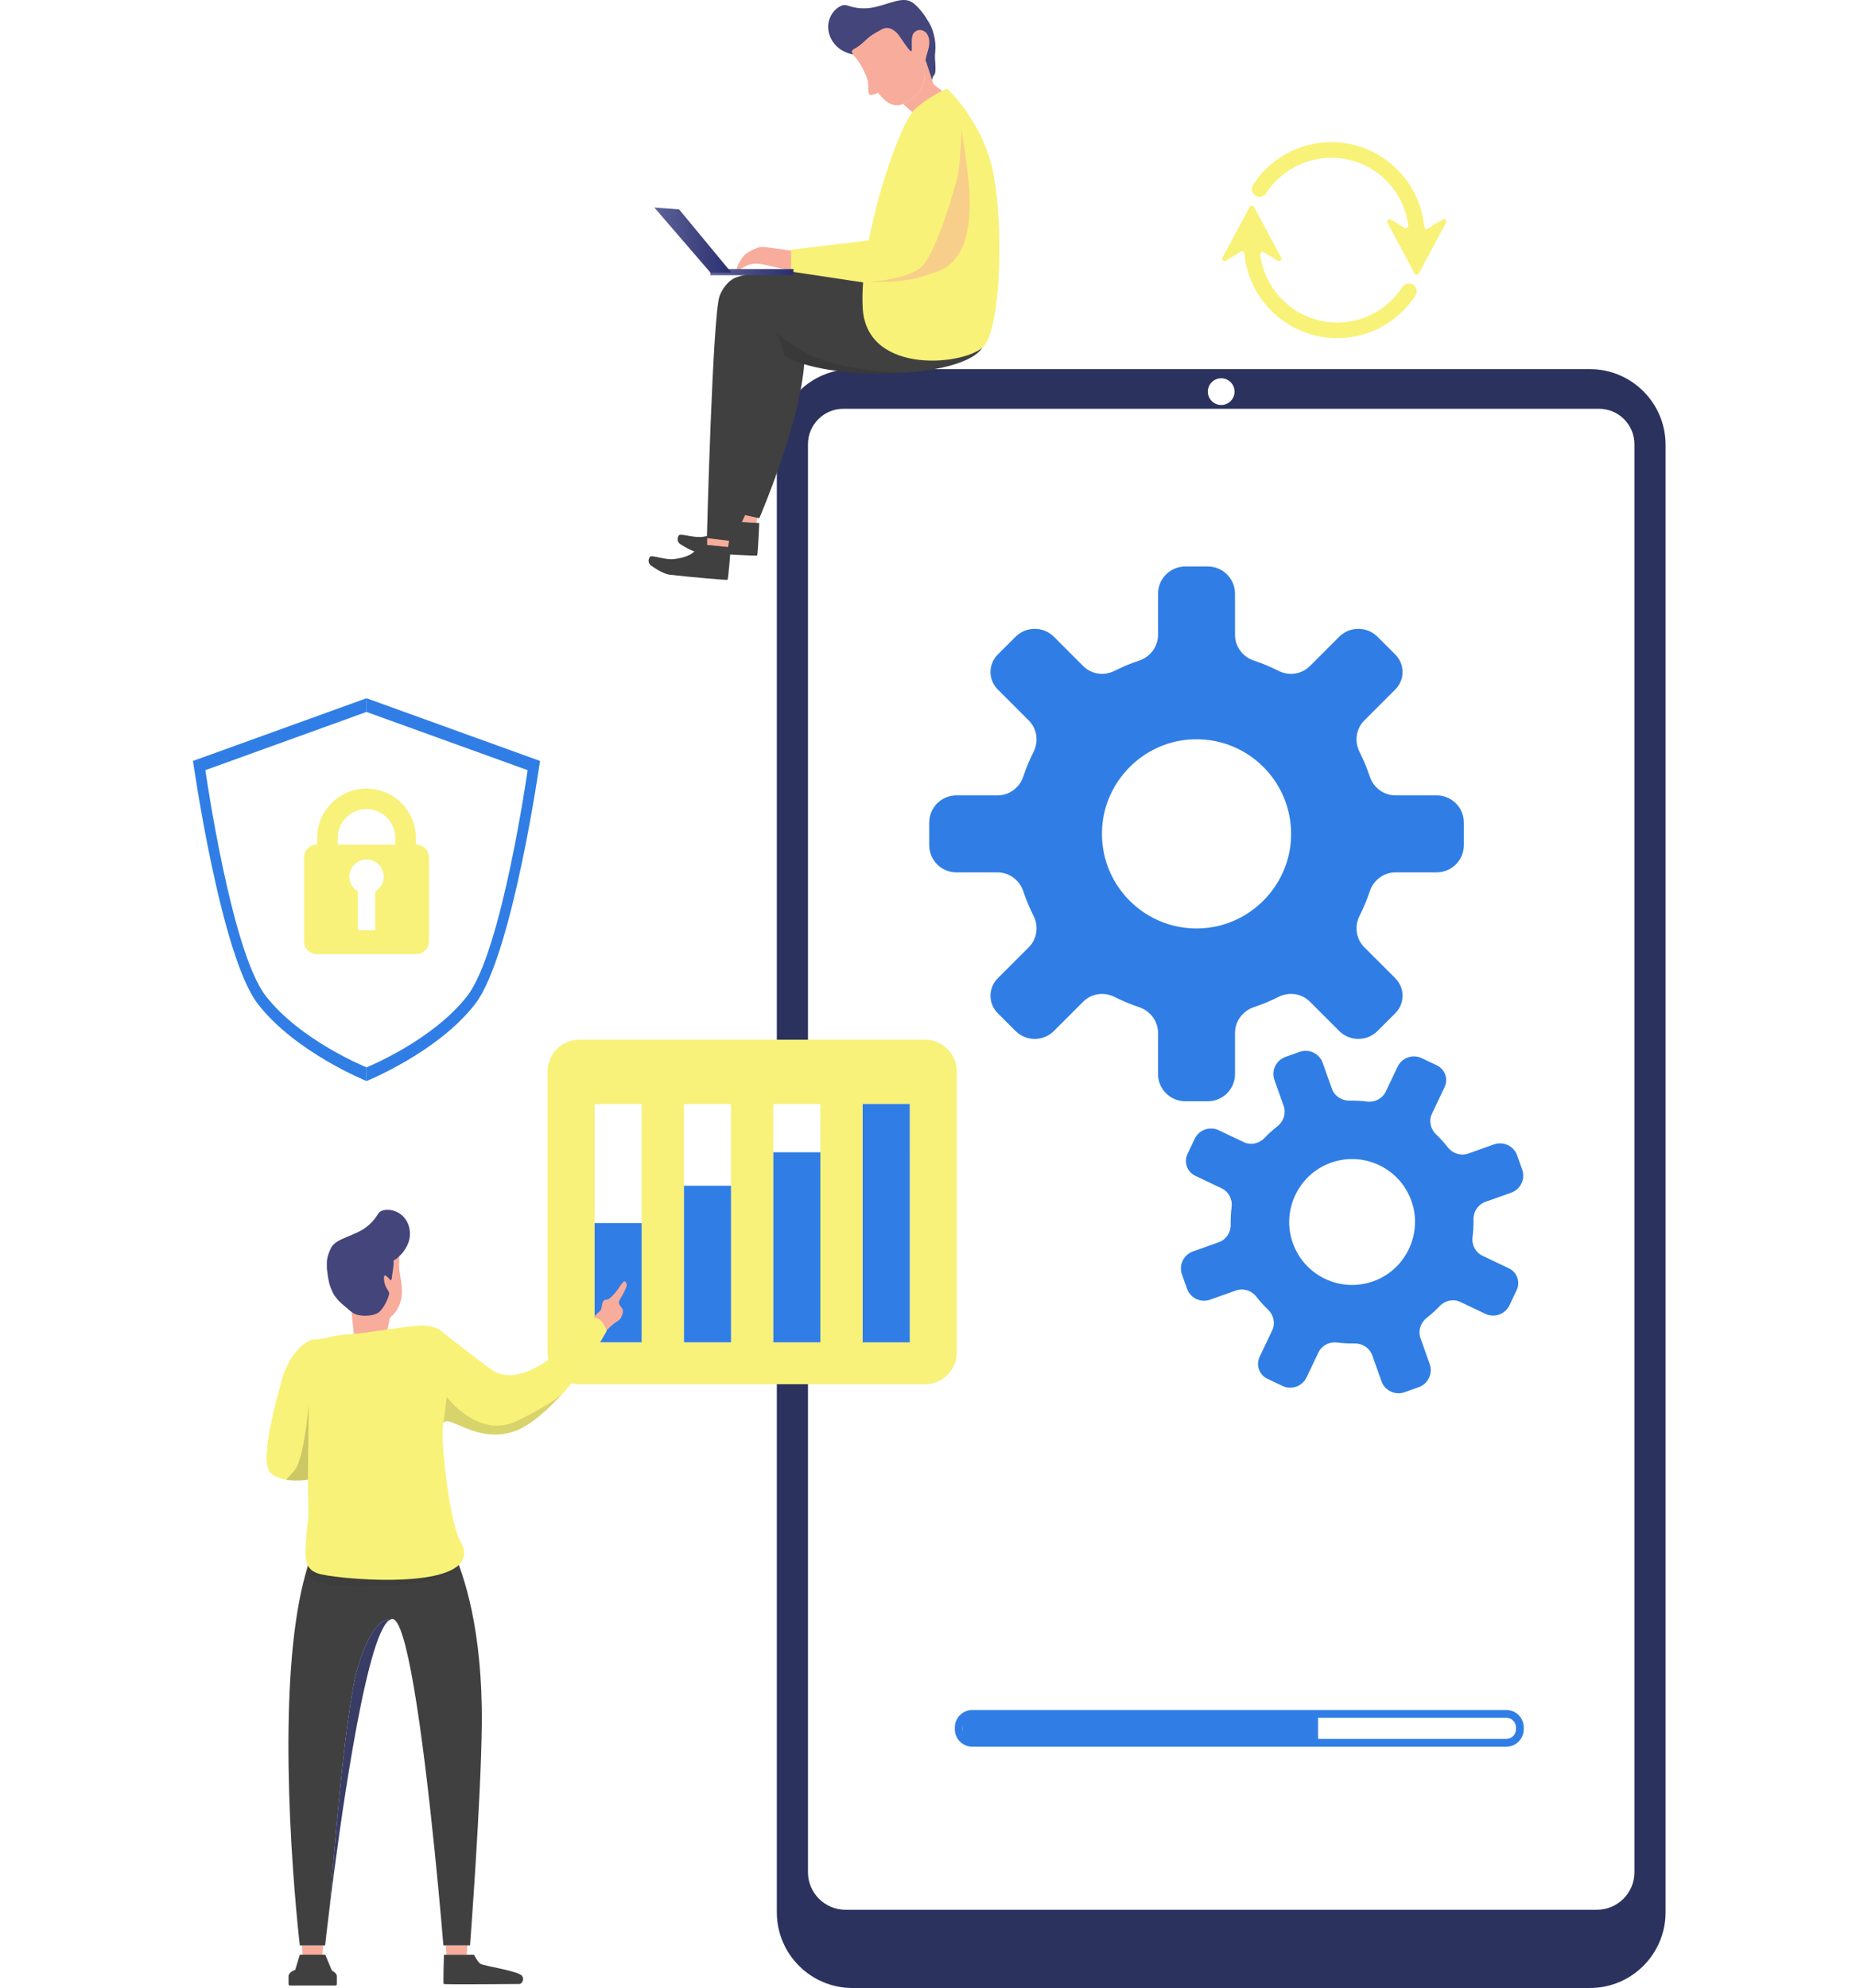
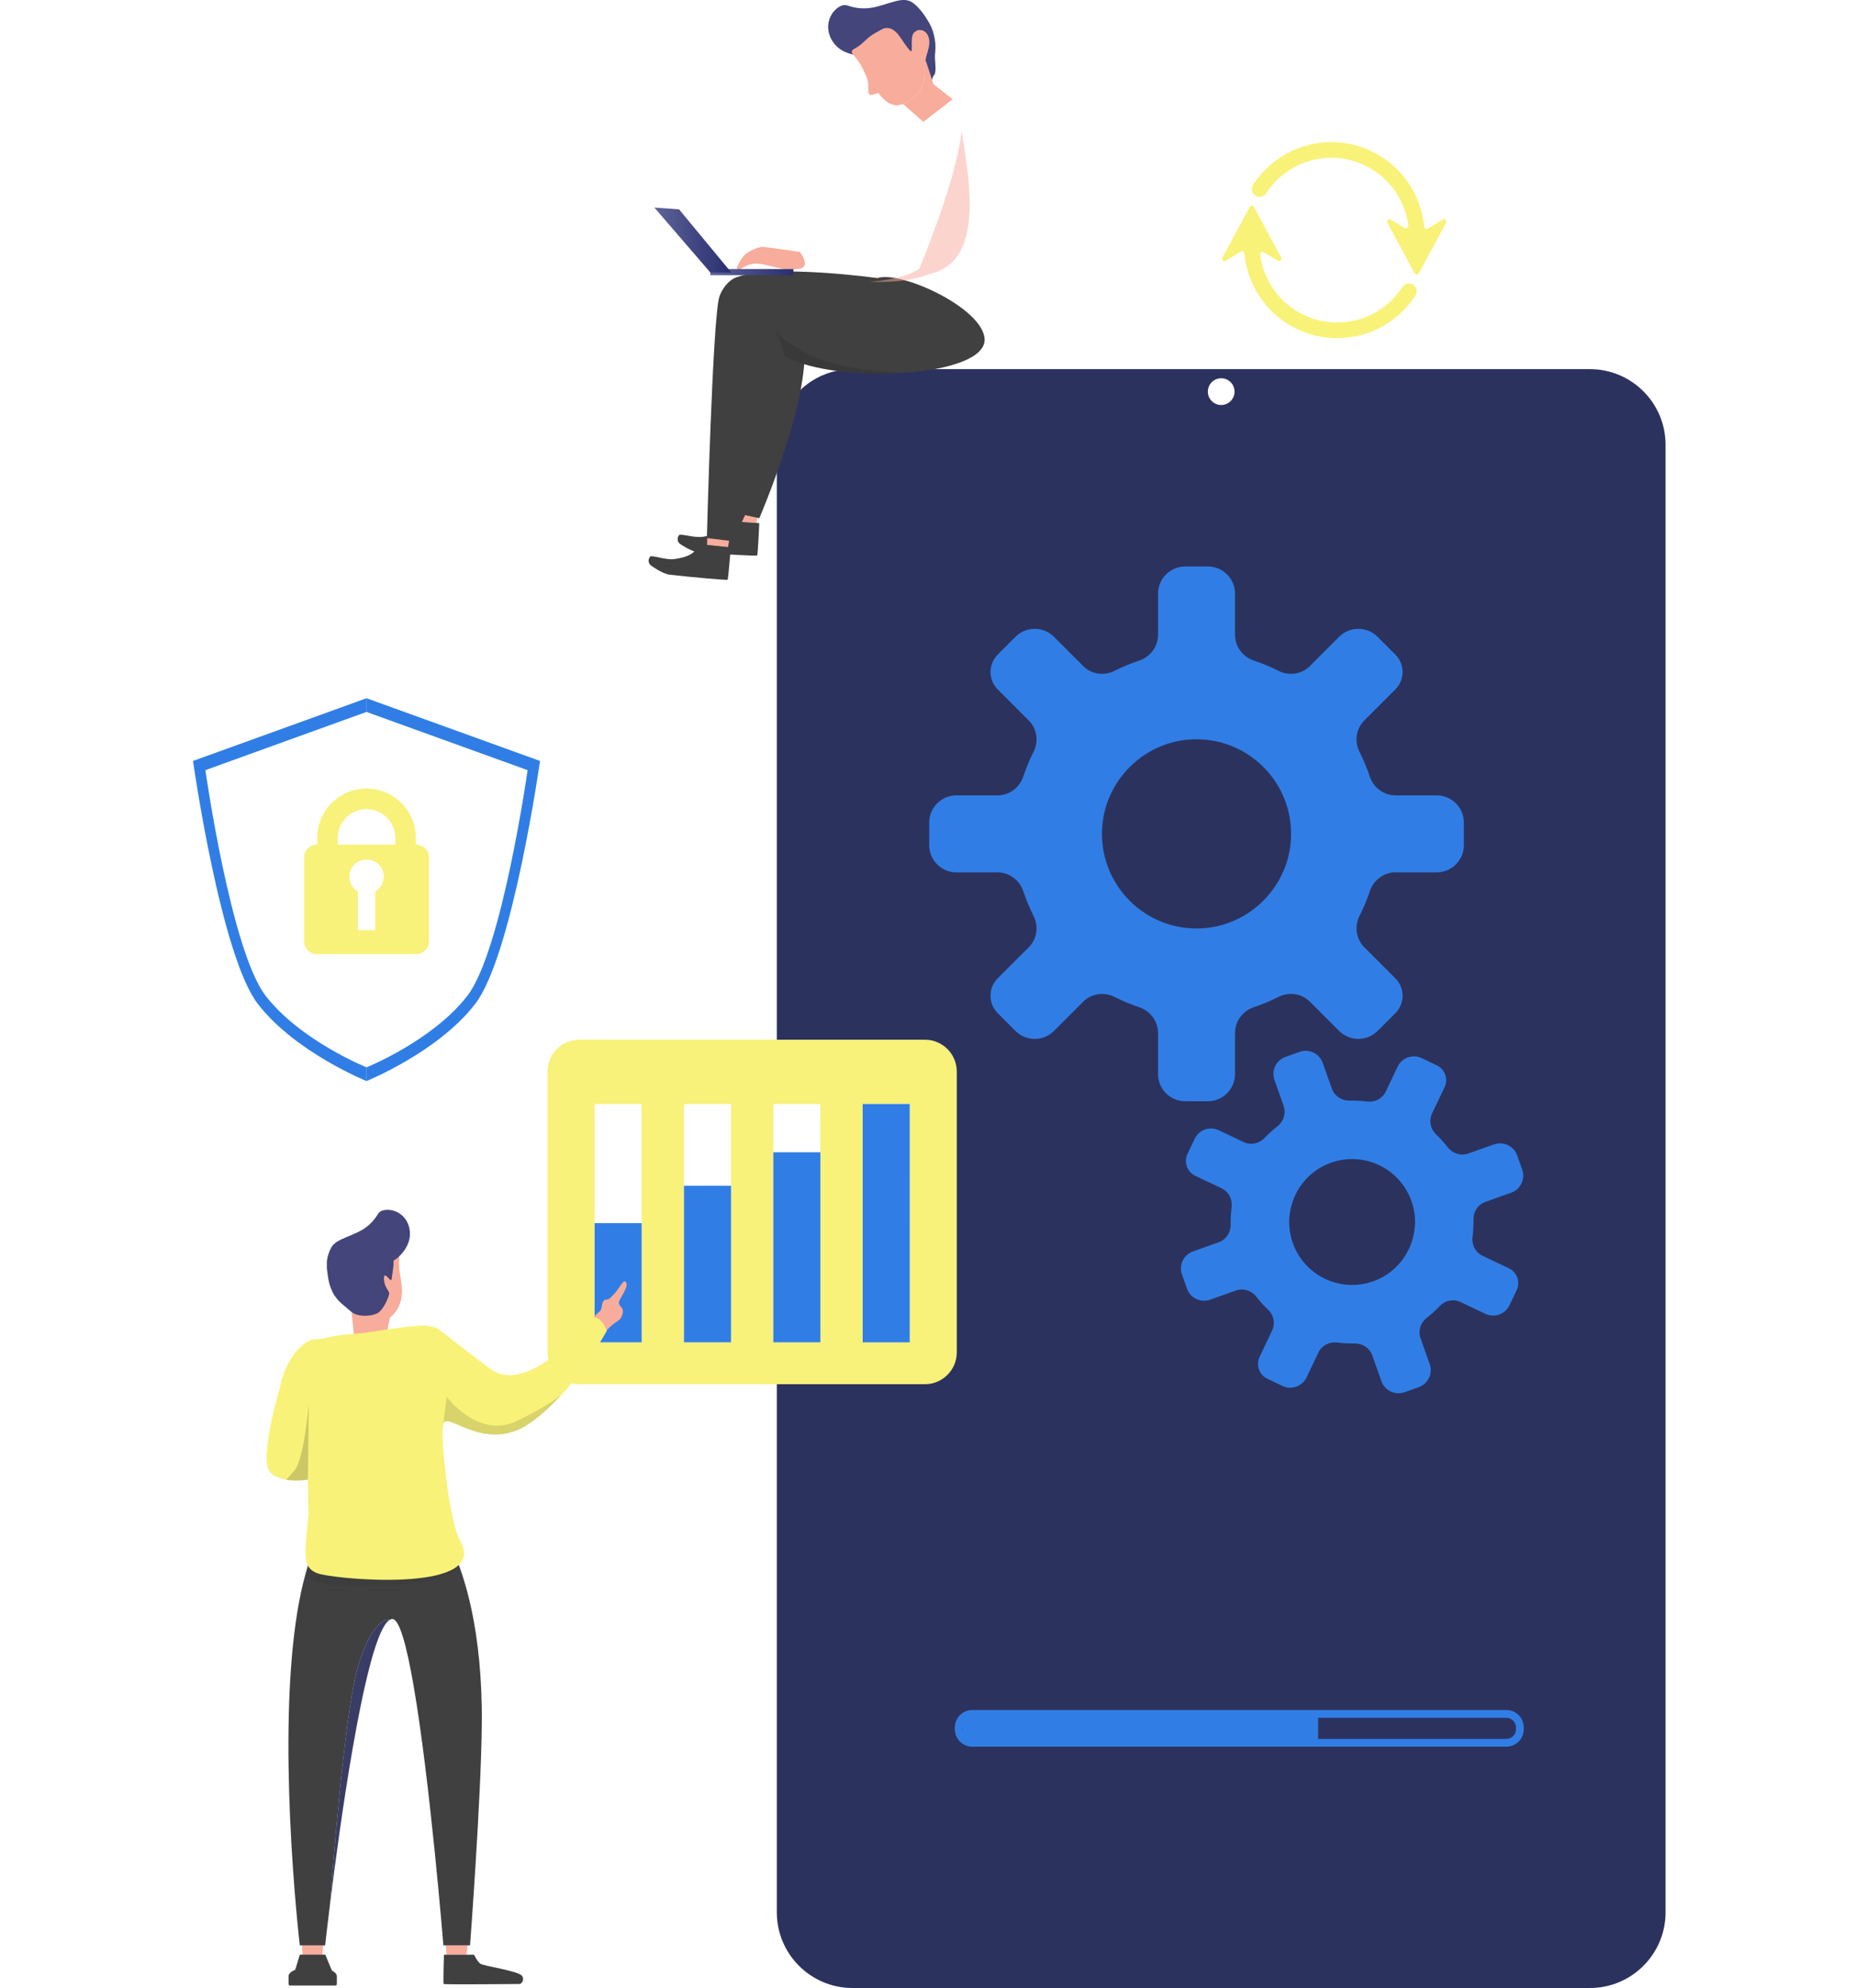
<svg xmlns="http://www.w3.org/2000/svg" width="452" height="484" viewBox="0 0 452 484" fill="none">
  <rect width="452" height="484" fill="white" />
  <path d="M207.599 89.873H387.207C397.368 89.873 405.621 98.126 405.621 108.287V465.585C405.621 475.746 397.368 483.999 387.207 483.999H207.599C197.438 483.999 189.185 475.746 189.185 465.585V108.287C189.185 98.126 197.438 89.873 207.599 89.873Z" fill="#2C325E" />
-   <path d="M398.041 108.152V455.812C398.041 460.862 393.945 464.958 388.895 464.958H205.916C200.866 464.958 196.77 460.862 196.77 455.812V108.152C196.77 103.382 200.637 99.519 205.402 99.519H389.404C394.174 99.519 398.036 103.387 398.036 108.152H398.041Z" fill="white" />
  <path d="M294.148 95.348C294.148 97.144 295.607 98.603 297.403 98.603C299.199 98.603 300.658 97.144 300.658 95.348C300.658 93.553 299.199 92.094 297.403 92.094C295.607 92.094 294.148 93.553 294.148 95.348Z" fill="white" />
  <path d="M321.003 417.633H234.416V424.058H321.003V417.633Z" fill="#307EE5" />
  <path d="M366.832 425.254H236.791C234.444 425.254 232.536 423.346 232.536 420.999V420.574C232.536 418.226 234.444 416.318 236.791 416.318H366.832C369.18 416.318 371.088 418.226 371.088 420.574V420.999C371.088 423.346 369.18 425.254 366.832 425.254ZM236.791 418.212C235.487 418.212 234.43 419.274 234.43 420.574V420.999C234.43 422.304 235.491 423.36 236.791 423.36H366.832C368.137 423.36 369.194 422.299 369.194 420.999V420.574C369.194 419.269 368.132 418.212 366.832 418.212H236.791Z" fill="#307EE5" />
  <path d="M363.854 278.608L357.584 280.839C355.779 281.479 353.792 280.857 352.608 279.347C351.72 278.211 350.752 277.145 349.723 276.163C348.349 274.853 347.928 272.829 348.746 271.112L351.804 264.683C352.749 262.696 351.907 260.315 349.915 259.366L346.235 257.617C344.037 256.57 341.409 257.505 340.362 259.703L337.481 265.758C336.668 267.474 334.83 268.424 332.946 268.185C331.534 268.008 330.098 267.928 328.653 267.956C326.736 267.994 324.996 266.848 324.356 265.043L322.125 258.772C321.312 256.476 318.791 255.279 316.495 256.093L313.054 257.318C310.758 258.132 309.561 260.652 310.374 262.948L312.605 269.219C313.245 271.024 312.624 273.011 311.108 274.194C309.972 275.082 308.906 276.046 307.924 277.079C306.615 278.454 304.59 278.875 302.874 278.056L296.818 275.176C294.621 274.128 291.993 275.064 290.945 277.261L289.196 280.942C288.252 282.929 289.094 285.314 291.086 286.258L297.515 289.316C299.231 290.135 300.181 291.968 299.942 293.852C299.764 295.269 299.685 296.7 299.713 298.145C299.75 300.062 298.605 301.801 296.8 302.442L290.529 304.673C288.233 305.486 287.036 308.007 287.85 310.302L289.075 313.744C289.889 316.04 292.409 317.237 294.705 316.423L300.975 314.193C302.78 313.552 304.772 314.174 305.951 315.689C306.839 316.826 307.803 317.892 308.836 318.874C310.211 320.183 310.632 322.208 309.813 323.924L306.755 330.353C305.811 332.341 306.652 334.726 308.644 335.67L312.324 337.419C314.522 338.466 317.15 337.531 318.197 335.333L321.078 329.283C321.896 327.566 323.729 326.617 325.614 326.856C327.03 327.033 328.461 327.113 329.906 327.085C331.823 327.047 333.563 328.193 334.204 330.003L336.429 336.273C337.243 338.569 339.763 339.766 342.059 338.953L345.501 337.728C347.797 336.914 348.994 334.394 348.18 332.098L345.954 325.827C345.314 324.022 345.936 322.03 347.451 320.852C348.592 319.963 349.653 318.995 350.635 317.967C351.945 316.592 353.969 316.171 355.681 316.989L361.736 319.87C363.934 320.917 366.562 319.982 367.609 317.784L369.358 314.104C370.303 312.117 369.461 309.737 367.469 308.787L361.039 305.729C359.323 304.911 358.374 303.078 358.613 301.194C358.79 299.777 358.87 298.346 358.842 296.901C358.804 294.984 359.95 293.244 361.755 292.604L368.025 290.373C370.321 289.559 371.518 287.039 370.705 284.743L369.48 281.302C368.666 279.006 366.146 277.809 363.85 278.622L363.854 278.608ZM344.093 293.562C346.029 300.759 342.377 308.441 335.578 311.486C326.932 315.353 316.94 310.602 314.48 301.455C312.544 294.264 316.196 286.581 322.995 283.537C331.641 279.67 341.634 284.416 344.093 293.562Z" fill="#307EE5" />
  <path d="M349.868 193.645H339.866C336.986 193.645 334.484 191.761 333.577 189.025C332.889 186.968 332.057 184.976 331.094 183.059C329.808 180.51 330.229 177.433 332.249 175.413L339.815 167.847C342.157 165.509 342.157 161.712 339.815 159.37L335.485 155.04C332.899 152.454 328.704 152.454 326.118 155.04L318.992 162.166C316.972 164.186 313.9 164.607 311.351 163.321C309.439 162.353 307.447 161.521 305.389 160.838C302.654 159.931 300.77 157.429 300.77 154.544V144.542C300.77 140.885 297.805 137.916 294.144 137.916H288.649C284.993 137.916 282.023 140.881 282.023 144.542V154.544C282.023 157.425 280.139 159.926 277.403 160.838C275.346 161.521 273.354 162.358 271.441 163.321C268.893 164.607 265.816 164.186 263.801 162.166L256.674 155.04C254.088 152.454 249.894 152.454 247.308 155.04L242.978 159.37C240.635 161.712 240.635 165.509 242.978 167.847L250.544 175.418C252.564 177.438 252.985 180.515 251.699 183.063C250.731 184.976 249.899 186.968 249.216 189.025C248.304 191.761 245.807 193.645 242.922 193.645H232.92C229.263 193.645 226.294 196.61 226.294 200.271V205.766C226.294 209.422 229.259 212.392 232.92 212.392H242.922C245.802 212.392 248.304 214.276 249.216 217.012C249.899 219.069 250.736 221.061 251.699 222.973C252.985 225.522 252.564 228.599 250.544 230.619L242.978 238.189C240.635 240.532 240.635 244.329 242.978 246.667L247.308 250.997C249.894 253.583 254.088 253.583 256.674 250.997L263.796 243.875C265.816 241.855 268.893 241.435 271.441 242.72C273.354 243.688 275.346 244.521 277.403 245.203C280.139 246.115 282.023 248.612 282.023 251.493V261.49C282.023 265.147 284.988 268.116 288.649 268.116H294.144C297.8 268.116 300.77 265.151 300.77 261.49V251.488C300.77 248.608 302.654 246.106 305.389 245.194C307.452 244.507 309.439 243.674 311.356 242.711C313.905 241.425 316.977 241.846 318.997 243.866L326.123 250.992C328.709 253.578 332.903 253.578 335.489 250.992L339.819 246.662C342.162 244.324 342.162 240.527 339.819 238.185L332.253 230.619C330.233 228.599 329.812 225.522 331.098 222.973C332.066 221.061 332.899 219.069 333.581 217.007C334.493 214.271 336.99 212.387 339.871 212.387H349.873C353.529 212.387 356.499 209.422 356.499 205.761V200.267C356.499 196.61 353.534 193.641 349.873 193.641L349.868 193.645ZM314.353 204.877C313.474 216.039 304.436 225.087 293.274 225.971C279.082 227.093 267.322 215.337 268.439 201.146C269.318 189.984 278.357 180.94 289.519 180.057C303.711 178.934 315.471 190.685 314.353 204.877Z" fill="#307EE5" />
  <path d="M227.449 8.562C227.79 9.904 227.907 11.302 227.758 12.682C227.706 13.135 227.678 13.593 227.697 14.178C227.72 14.917 228.085 17.863 227.482 18.288C227.075 18.578 226.794 20.533 226.336 20.341C225.878 20.145 225.658 15.333 225.317 14.973C223.601 13.191 222.778 16.002 219.832 10.105C219.219 8.88 217.082 9.759 215.843 10.32C214.501 10.933 213.851 12.443 212.546 12.995C210.068 14.038 206.421 13.378 204.345 11.779C202.764 10.559 201.707 8.632 201.679 6.631C201.651 4.634 202.703 2.619 204.438 1.623C204.836 1.394 205.28 1.216 205.738 1.225C206.107 1.235 206.463 1.366 206.818 1.478C208.45 1.997 210.194 2.156 211.892 1.936C213.996 1.665 215.983 0.828 218.041 0.304C219.228 0 220.524 -0.192 221.646 0.304C223.068 0.926 224.798 3.091 225.761 4.709C226.677 6.107 227.075 7.056 227.463 8.571L227.449 8.562Z" fill="#43457B" />
  <path d="M184.238 127.305L184.584 124.92L179.099 124.541L179.141 126.954L184.238 127.305Z" fill="#F8AC9B" />
  <path d="M177.298 126.832C177.298 126.832 176.349 128.576 175.521 129.151C175.063 129.469 174.03 130.194 171.275 130.676C169.068 131.059 165.678 129.759 165.313 130.348C164.5 131.672 165.631 132.499 165.734 132.504C165.762 132.504 168.414 134.375 170.307 134.524C175.76 134.95 184.256 135.38 184.392 135.244C184.574 135.062 184.906 127.365 184.906 127.365L177.293 126.837L177.298 126.832Z" fill="#404040" />
  <path d="M190.583 67.457C190.583 67.457 183.433 69 181.904 76.08C180.375 83.159 178.837 124.846 178.837 124.846L184.916 126.165C184.916 126.165 197.218 97.697 195.867 83.608C194.52 69.519 190.583 67.462 190.583 67.462V67.457Z" fill="#404040" />
  <path d="M177.289 133.226L177.71 130.855L172.239 130.275L172.206 132.688L177.289 133.226Z" fill="#F8AC9B" />
  <path d="M170.368 132.496C170.368 132.496 169.363 134.208 168.517 134.75C168.049 135.049 166.992 135.737 164.224 136.115C162.008 136.419 158.66 134.993 158.276 135.568C157.42 136.859 158.524 137.729 158.627 137.738C158.655 137.738 161.245 139.707 163.13 139.922C168.563 140.544 177.041 141.287 177.186 141.156C177.378 140.978 177.958 133.3 177.958 133.3L170.368 132.496Z" fill="#404040" />
  <path d="M213.692 67.704C213.692 67.704 188.75 64.225 179.407 67.489C177.149 68.279 175.736 70.678 175.222 72.127C173.539 76.888 172.15 131.004 172.15 131.004L178.327 131.747C178.327 131.747 192.262 106.487 190.952 86.623C196.26 89.728 206.411 91.14 216.091 90.948C217.321 90.836 218.686 90.766 220.21 90.766C220.21 90.766 220.21 90.766 220.215 90.766C230.895 90.027 239.995 87.254 239.784 82.564C239.448 75.036 219.383 65.815 213.683 67.699L213.692 67.704Z" fill="#404040" />
  <g style="mix-blend-mode:multiply" opacity="0.2">
    <path d="M190.957 86.629C196.264 89.734 206.416 91.146 216.096 90.954C217.325 90.842 218.691 90.772 220.215 90.772C220.215 90.772 220.215 90.772 220.22 90.772C202.32 90.019 195.6 86.521 188.741 80.756C190.541 83.257 190.953 86.629 190.953 86.629H190.957Z" fill="#221F1F" />
  </g>
  <path d="M194.782 61.335C194.782 61.335 186.552 60.105 185.631 60.105C184.71 60.105 181.895 61.209 180.913 62.556C179.931 63.902 178.706 66.109 180.057 65.618C181.404 65.128 182.386 63.659 185.94 64.393C189.494 65.128 191.097 65.909 194.431 65.488C197.765 65.067 194.787 61.335 194.787 61.335H194.782Z" fill="#F8AC9B" />
  <path d="M219.935 25.3C220.562 25.043 221.202 24.669 221.791 24.244C222.446 23.776 223.031 23.257 223.451 22.813C223.971 22.261 224.658 21.153 224.896 20.414C224.999 20.101 225.065 19.797 225.121 19.497C225.2 19.067 225.242 18.651 225.256 18.239C225.303 17.075 225.191 15.944 225.406 14.602L227.337 20.512L232.013 24.164L224.864 29.672L223.049 28.064L219.94 25.305L219.935 25.3Z" fill="#F8AC9B" />
  <path d="M210.153 16.777C210.153 16.777 211.425 19.059 211.448 20.546C211.471 22.033 211.336 23.244 212.224 23.109C213.108 22.968 215.254 22.099 215.254 22.099L213.211 17.357L210.148 16.782L210.153 16.777Z" fill="#F8AC9B" />
  <g style="mix-blend-mode:multiply" opacity="0.5">
    <path d="M219.935 25.301C220.562 25.044 221.202 24.67 221.791 24.244C222.446 23.777 223.031 23.258 223.451 22.813C223.971 22.262 224.658 21.153 224.896 20.415C224.999 20.101 225.065 19.797 225.121 19.498H225.125C225.125 19.498 225.457 20.429 224.027 23.8C223.662 24.66 221.726 26.624 221.6 26.779L219.94 25.306L219.935 25.301Z" fill="#F8AC9B" />
  </g>
  <path d="M208.17 13.807C206.735 12.218 207.693 12.143 208.843 11.427C209.914 10.763 211.102 9.435 211.967 8.818C212.879 8.164 213.837 7.654 214.829 7.125C216.526 6.223 218.008 7.504 218.789 8.463C218.803 8.477 218.817 8.496 218.831 8.514C219.566 9.44 220.973 11.797 221.749 12.409C222.54 13.036 221.413 8.851 222.717 7.822C223.003 7.598 223.283 7.401 223.695 7.331C224.475 7.2 225.312 7.579 225.771 8.266C226.393 9.197 226.411 10.394 226.201 11.456C225.991 12.522 225.574 13.527 225.406 14.598C225.191 15.94 225.303 17.071 225.256 18.236C225.242 18.647 225.196 19.063 225.121 19.494C225.065 19.793 224.999 20.097 224.896 20.41C224.658 21.149 223.975 22.257 223.451 22.809C223.031 23.253 222.446 23.772 221.791 24.24C221.207 24.661 220.566 25.039 219.935 25.297C219.439 25.498 218.948 25.629 218.499 25.629C217.952 25.629 217.457 25.521 217.003 25.339C215.441 24.712 214.328 23.16 213.075 21.682C211.027 19.274 210.279 16.141 208.17 13.803V13.807Z" fill="#F8AC9B" />
  <g style="mix-blend-mode:multiply" opacity="0.5">
    <path d="M213.58 9.481C211.172 10.417 207.37 12.511 209.03 11.31C210.101 10.646 211.102 9.444 211.967 8.822C212.879 8.167 213.837 7.658 214.829 7.129C216.526 6.227 218.008 7.508 218.789 8.467C218.803 8.481 218.817 8.499 218.831 8.518C217.728 8.013 215.932 8.57 213.585 9.481H213.58Z" fill="#F8AC9B" />
  </g>
-   <path d="M242.005 42.655C239.635 29.702 230.629 21.57 230.629 21.57C230.629 21.57 226.21 23.385 222.614 26.779C220.056 29.192 214.333 44.104 211.578 58.539L192.645 60.779V66.114L210.19 68.761C210.031 70.968 209.989 73.082 210.101 75.036C211.05 91.781 236.16 88.868 239.798 84.042C243.726 78.829 244.381 55.607 242.01 42.655H242.005Z" fill="#F8F278" />
  <g style="mix-blend-mode:multiply" opacity="0.5">
-     <path d="M211.747 68.587C211.747 68.587 219.865 68.246 223.891 65.403C227.917 62.56 232.527 45.436 233.07 43.603C233.841 41.017 234.173 31.754 234.173 31.754C234.173 31.754 235.483 39.624 235.913 44.389C237.816 65.501 228.309 65.945 225.565 66.993C219.995 69.125 211.742 68.578 211.742 68.578L211.747 68.587Z" fill="#F8AC9B" />
+     <path d="M211.747 68.587C211.747 68.587 219.865 68.246 223.891 65.403C233.841 41.017 234.173 31.754 234.173 31.754C234.173 31.754 235.483 39.624 235.913 44.389C237.816 65.501 228.309 65.945 225.565 66.993C219.995 69.125 211.742 68.578 211.742 68.578L211.747 68.587Z" fill="#F8AC9B" />
  </g>
  <path d="M193.225 65.506H172.997V66.998H193.225V65.506Z" fill="url(#paint0_linear_117_187)" />
  <path d="M165.384 50.982L178.098 66.352H172.997L159.361 50.533L165.384 50.982Z" fill="url(#paint1_linear_117_187)" />
  <path d="M351.349 53.439L347.721 55.651C347.347 55.876 346.87 55.633 346.832 55.202C345.771 43.666 336.035 34.6 324.228 34.6C316.251 34.6 309.223 38.738 305.173 44.976C304.35 46.248 305.253 47.926 306.768 47.926C307.404 47.926 308.007 47.613 308.353 47.075C311.72 41.866 317.579 38.411 324.228 38.411C333.842 38.411 341.801 45.63 342.97 54.931C343.031 55.417 342.498 55.759 342.081 55.506L338.696 53.444C338.186 53.131 337.588 53.697 337.873 54.225L344.508 66.57C344.728 66.981 345.322 66.981 345.542 66.57L352.177 54.225C352.462 53.697 351.864 53.136 351.354 53.444L351.349 53.439Z" fill="#F8F278" />
  <path d="M343.12 69.007C342.484 69.007 341.881 69.32 341.535 69.858C338.168 75.067 332.309 78.522 325.659 78.522C316.045 78.522 308.087 71.303 306.918 62.002C306.857 61.516 307.39 61.174 307.806 61.427L311.192 63.489C311.701 63.802 312.3 63.236 312.015 62.708L305.379 50.363C305.159 49.952 304.566 49.952 304.346 50.363L297.711 62.708C297.425 63.236 298.024 63.798 298.533 63.489L302.162 61.277C302.536 61.053 303.013 61.296 303.051 61.726C304.112 73.267 313.848 82.329 325.655 82.329C333.632 82.329 340.66 78.191 344.71 71.953C345.533 70.681 344.63 69.002 343.115 69.002L343.12 69.007Z" fill="#F8F278" />
  <path d="M89.257 259.854C89.257 259.854 73.125 253.359 64.689 242.431C56.254 231.503 50.021 187.501 50.021 187.501L89.257 173.324H89.267V169.994H89.257L47 185.261C47 185.261 53.715 232.658 62.796 244.423C71.881 256.193 89.257 263.188 89.257 263.188H89.267V259.854H89.257Z" fill="#307EE5" />
  <path d="M115.719 244.422C124.805 232.653 131.515 185.261 131.515 185.261L89.262 169.998V173.332L128.49 187.505C128.49 187.505 122.256 231.507 113.821 242.435C105.432 253.302 89.43 259.788 89.262 259.858V263.192C89.435 263.122 106.676 256.14 115.715 244.427L115.719 244.422Z" fill="#307EE5" />
  <path d="M89.258 179.473L55.595 191.635C55.595 191.635 60.944 229.39 68.178 238.765C75.412 248.141 89.258 253.714 89.258 253.714C89.258 253.714 103.099 248.141 110.337 238.765C117.571 229.39 122.921 191.635 122.921 191.635L89.258 179.473Z" fill="white" />
  <path d="M101.336 205.626H101.275V204.004C101.275 197.378 95.883 191.986 89.257 191.986C82.632 191.986 77.24 197.378 77.24 204.004V205.626H77.179C75.454 205.626 74.056 207.025 74.056 208.75V229.17C74.056 230.896 75.454 232.294 77.179 232.294H101.336C103.061 232.294 104.459 230.896 104.459 229.17V208.75C104.459 207.025 103.061 205.626 101.336 205.626ZM91.38 217.041V226.454H87.139V217.041C85.629 216.143 84.712 214.347 85.213 212.369C85.573 210.948 86.723 209.779 88.14 209.409C88.519 209.311 88.897 209.264 89.262 209.264C89.627 209.264 90.001 209.311 90.385 209.409C91.801 209.779 92.956 210.948 93.312 212.369C93.807 214.347 92.895 216.143 91.385 217.041H91.38ZM96.272 205.626H82.243V204.004C82.243 200.137 85.39 196.99 89.257 196.99C93.125 196.99 96.272 200.137 96.272 204.004V205.626Z" fill="#F8F17A" />
  <path d="M225.247 253.129H141.106C136.819 253.129 133.344 256.604 133.344 260.891V329.241C133.344 333.528 136.819 337.003 141.106 337.003H225.247C229.534 337.003 233.009 333.528 233.009 329.241V260.891C233.009 256.604 229.534 253.129 225.247 253.129Z" fill="#F8F17A" />
  <path d="M199.786 268.781H188.33V326.802H199.786V268.781Z" fill="white" />
  <path d="M178.028 268.781H166.572V326.802H178.028V268.781Z" fill="white" />
  <path d="M221.548 268.781H210.092V326.802H221.548V268.781Z" fill="url(#paint2_linear_117_187)" />
  <path d="M156.266 268.781H144.81V326.802H156.266V268.781Z" fill="white" />
  <path d="M199.786 280.533H188.33V326.803H199.786V280.533Z" fill="#307EE5" />
  <path d="M178.028 288.678H166.572V326.802H178.028V288.678Z" fill="#307EE5" />
  <path d="M156.266 297.791H144.81V326.801H156.266V297.791Z" fill="#307EE5" />
  <path d="M221.548 268.781H210.092V326.802H221.548V268.781Z" fill="#307EE5" />
  <path d="M146.605 317.784C146.675 317.256 146.848 316.653 147.32 316.47C147.549 316.382 147.811 316.414 148.05 316.344C148.279 316.274 148.466 316.115 148.648 315.951C149.303 315.358 149.897 314.694 150.416 313.969C150.846 313.375 151.229 312.739 151.716 312.197C151.805 312.094 151.912 311.991 152.038 311.972C152.23 311.944 152.403 312.098 152.492 312.281C152.749 312.79 152.529 313.412 152.291 313.927C151.949 314.661 151.571 315.376 151.155 316.064C150.921 316.447 150.668 316.873 150.743 317.317C150.837 317.855 151.365 318.182 151.585 318.678C151.805 319.173 151.674 319.758 151.482 320.263C151.36 320.581 151.215 320.889 150.996 321.146C150.71 321.483 150.327 321.698 149.962 321.937C149.457 322.269 148.985 322.652 148.545 323.078C148.087 323.527 147.666 324.027 147.143 324.387C147.072 324.434 146.998 324.485 146.913 324.49C146.825 324.499 146.736 324.462 146.652 324.42C146.025 324.097 145.571 323.503 145.132 322.933C144.926 322.662 144.716 322.381 144.641 322.044C144.524 321.502 144.267 321.291 144.529 320.81C144.819 320.277 145.679 319.627 146.09 319.215C146.455 318.851 146.525 318.28 146.595 317.78L146.605 317.784Z" fill="#F8AC9B" />
  <path d="M108.734 475.891L108.575 473.637H113.854L113.639 475.891H108.734Z" fill="#F8AC9B" />
  <path d="M73.705 476.068L73.546 473.637H78.704L78.498 476.068H73.705Z" fill="#F8AC9B" />
  <path d="M82.01 480.961C81.926 480.508 81.496 480.092 80.822 479.755L79.223 475.893H73.013L71.91 479.559C70.988 479.928 70.394 480.419 70.292 480.961H70.273V483.014C70.273 483.225 70.413 483.398 70.591 483.398H81.711C81.884 483.398 82.029 483.225 82.029 483.014V480.961H82.01Z" fill="#404040" />
  <path d="M115.439 475.893C115.439 475.893 116.224 477.525 116.977 478.09C117.73 478.656 126.488 479.863 127.176 481.106C127.863 482.346 126.717 483.024 126.619 483.024C126.521 483.024 108.214 483.201 108.051 483.024C107.887 482.846 108.116 475.897 108.116 475.897H115.439V475.893Z" fill="#404040" />
  <path d="M110.342 377.643C109.729 376.292 109.22 375.361 108.906 374.819C101.551 372.92 81.467 372.696 78.587 373.673C78.367 373.748 78.171 373.841 77.993 373.954C77.656 374.594 77.32 375.263 76.992 375.974C76.819 376.352 76.646 376.741 76.483 377.138C72.344 386.934 70.717 402.001 70.334 417.343C70.119 426.022 70.301 434.789 70.652 442.738C71.423 460.157 73.013 473.633 73.013 473.633H79.181C79.213 473.278 79.639 469.476 80.355 463.715C80.738 458.501 83.819 417.876 87.008 406.401C90.422 394.136 94.588 394.266 94.588 394.266L94.504 394.678C94.691 394.505 94.874 394.374 95.061 394.29C95.107 394.262 95.131 394.248 95.131 394.248C95.257 394.201 95.388 394.168 95.514 394.164C97.268 394.075 99.054 400.775 100.709 410.31C104.74 433.541 107.981 473.624 107.981 473.624H114.471C114.471 473.624 117.16 438.198 117.333 419.732C117.548 396.792 112.979 383.409 110.351 377.638L110.342 377.643Z" fill="#404040" />
  <path d="M86.999 406.401C83.81 417.872 80.729 458.497 80.345 463.716C81.533 454.167 83.52 439.237 85.886 425.653C88.425 411.077 91.399 398.064 94.27 394.907C94.345 394.823 94.42 394.753 94.495 394.683L94.579 394.272C94.579 394.272 90.408 394.136 86.999 406.406V406.401Z" fill="url(#paint3_linear_117_187)" />
  <g style="mix-blend-mode:multiply" opacity="0.1">
    <path d="M86.999 406.401C83.81 417.872 80.729 458.497 80.345 463.716C81.533 454.167 83.52 439.237 85.886 425.653C88.425 411.077 91.399 398.064 94.27 394.907C94.345 394.823 94.42 394.753 94.495 394.683L94.579 394.272C94.579 394.272 90.408 394.136 86.999 406.406V406.401Z" fill="#221F1F" />
  </g>
  <path d="M94.986 320.754L93.662 326.991L86.368 326.664L85.306 316.484L93.662 317.069L94.986 320.754Z" fill="#F8AC9B" />
  <path d="M97.226 306.805C97.413 304.907 96.496 304.551 95.294 304.65C94.177 304.743 92.816 305.229 91.872 305.243C90.876 305.257 89.917 305.398 88.926 305.547C87.233 305.8 86.85 307.502 86.798 308.596C86.798 308.615 86.798 308.634 86.798 308.652C86.761 309.704 86.999 312.136 86.77 312.987C86.536 313.857 85.129 310.261 83.651 310.214C83.328 310.205 83.025 310.214 82.692 310.382C82.066 310.7 81.664 311.416 81.701 312.15C81.748 313.146 82.365 314.011 83.081 314.661C83.796 315.311 84.624 315.816 85.311 316.489C86.691 317.845 87.462 319.837 89.019 320.96C90.768 322.217 93.251 322.035 94.986 320.759C96.721 319.482 97.726 317.27 97.88 315.044C98.072 312.239 96.954 309.597 97.226 306.81V306.805Z" fill="#F8AC9B" />
  <g style="mix-blend-mode:multiply" opacity="0.5">
    <path d="M91.062 306.566C93.279 305.962 94.813 304.985 95.294 304.648C94.177 304.742 92.816 305.228 91.871 305.242C90.875 305.256 89.917 305.397 88.925 305.546C87.233 305.799 86.849 307.501 86.798 308.595C86.798 308.614 86.798 308.632 86.798 308.651C87.322 307.707 88.902 307.155 91.062 306.57V306.566Z" fill="#F8AC9B" />
  </g>
  <g style="mix-blend-mode:multiply" opacity="0.1">
    <path d="M111.689 380.935C111.689 380.935 110.842 385.953 90.029 386.065C77.455 386.346 75.604 384.784 75.234 383.835C74.865 382.885 74.126 381.324 75.127 380.435C76.132 379.542 110.314 378.429 111.689 380.935Z" fill="#221F1F" />
  </g>
  <path d="M74.982 360.233L75.117 368.875C74.954 370.352 74.799 371.802 74.692 373.167C74.243 378.98 73.719 382.244 78.138 383.272C84.661 384.792 119.096 387.5 112.072 375.15C109.823 371.189 107.887 356.072 107.794 349.432C107.794 349.413 107.794 349.394 107.794 349.376C107.78 349.053 107.775 348.618 107.803 348.169C107.826 347.487 107.878 346.972 107.967 346.654C107.976 346.617 107.985 346.57 107.999 346.537C108.92 343.942 116.295 351.887 125.665 348.319C126.4 348.038 127.157 347.66 127.929 347.201C130.384 345.742 132.983 343.46 135.476 340.917C135.925 340.458 136.364 339.995 136.804 339.523C142.948 332.916 147.764 324.017 147.764 324.017C147.764 324.017 146.694 320.669 144.561 320.754C144.22 320.768 128.892 340.37 119.367 333.239C109.842 326.103 107.443 324.003 106.924 323.671C105.975 323.073 103.833 322.479 101.486 322.783C101.355 322.802 101.224 322.82 101.093 322.844C101.083 322.844 101.079 322.834 101.069 322.834C100.288 322.741 88.374 324.546 88.374 324.546C87.406 324.616 85.479 324.761 83.366 324.99C83.272 324.999 83.183 325.009 83.095 325.018C80.715 325.28 78.194 326.178 76.431 326.108C76.183 326.098 76.193 326.07 76.01 326.126C75.992 326.131 75.968 326.14 75.94 326.15C75.94 326.15 70.212 327.936 68.112 337.989C68.112 337.989 62.805 355.843 65.919 358.597C66.967 359.527 68.337 360.014 69.693 360.257C72.363 360.729 74.982 360.243 74.982 360.243V360.233Z" fill="#F8F278" />
  <g style="mix-blend-mode:multiply" opacity="0.15">
    <path d="M125.67 348.315C126.404 348.035 127.162 347.656 127.933 347.198C130.388 345.739 132.988 343.457 135.48 340.913C135.929 340.455 136.369 339.992 136.808 339.52C135.443 340.623 132.338 342.807 125.993 345.907C116.514 350.546 108.794 340.076 108.794 340.076L107.971 346.646C107.981 346.608 107.99 346.562 108.004 346.529C108.925 343.934 116.299 351.878 125.67 348.311V348.315Z" fill="#221F1F" />
  </g>
  <path d="M95.051 394.295C95.075 394.286 95.098 394.267 95.121 394.258C95.121 394.258 95.098 394.267 95.051 394.295Z" fill="url(#paint4_linear_117_187)" />
  <g style="mix-blend-mode:multiply" opacity="0.2">
    <path d="M95.051 394.295C95.075 394.286 95.098 394.267 95.121 394.258C95.121 394.258 95.098 394.267 95.051 394.295Z" fill="#221F1F" />
  </g>
  <g style="mix-blend-mode:multiply" opacity="0.2">
    <path d="M71.755 357.961C71.002 358.854 70.301 359.621 69.693 360.247C72.363 360.72 74.981 360.233 74.981 360.233L75.201 341.768C75.201 341.768 74.074 355.211 71.75 357.961H71.755Z" fill="#221F1F" />
  </g>
  <path d="M98.525 296.532C97.361 295.096 95.421 294.292 93.602 294.61C93.185 294.685 92.764 294.82 92.442 295.096C92.185 295.321 92.007 295.625 91.825 295.915C90.974 297.247 89.828 298.393 88.495 299.244C86.84 300.296 84.932 300.881 83.16 301.727C82.136 302.213 81.102 302.845 80.597 303.859C80.144 304.771 79.527 306.281 79.601 307.726C79.634 308.278 79.569 308.587 79.625 309.017C79.952 311.589 80.111 312.847 81.163 314.928C81.472 315.545 82.487 316.765 82.996 317.191C83.712 317.785 83.824 317.948 84.815 318.748C85.091 318.972 85.554 319.431 85.966 319.641C87.439 320.628 90.408 320.492 91.876 319.739C93.447 318.935 94.841 315.451 94.785 314.839C94.724 314.226 93.718 313.45 93.541 311.809C93.363 310.163 93.779 310.228 94.668 311.229C95.556 312.229 95.29 311.551 95.706 309.036C95.865 308.063 95.874 307.394 95.827 306.931C97.688 305.833 99.25 303.714 99.685 301.769C100.087 299.964 99.694 297.972 98.53 296.537L98.525 296.532Z" fill="#43457B" />
  <defs>
    <linearGradient id="paint0_linear_117_187" x1="172.997" y1="66.254" x2="193.225" y2="66.254" gradientUnits="userSpaceOnUse">
      <stop stop-color="#5E6398" />
      <stop offset="1" stop-color="#292E6F" />
    </linearGradient>
    <linearGradient id="paint1_linear_117_187" x1="159.361" y1="58.445" x2="178.098" y2="58.445" gradientUnits="userSpaceOnUse">
      <stop stop-color="#5E6398" />
      <stop offset="1" stop-color="#292E6F" />
    </linearGradient>
    <linearGradient id="paint2_linear_117_187" x1="215.82" y1="318.142" x2="215.82" y2="269.955" gradientUnits="userSpaceOnUse">
      <stop stop-color="#C7E9F9" />
      <stop offset="1" stop-color="#F1F9FE" />
    </linearGradient>
    <linearGradient id="paint3_linear_117_187" x1="11.921" y1="428.991" x2="218.434" y2="428.991" gradientUnits="userSpaceOnUse">
      <stop stop-color="#3A3C63" />
      <stop offset="1" stop-color="#40447B" />
    </linearGradient>
    <linearGradient id="paint4_linear_117_187" x1="70.231" y1="394.277" x2="117.333" y2="394.277" gradientUnits="userSpaceOnUse">
      <stop stop-color="#3A3C63" />
      <stop offset="1" stop-color="#40447B" />
    </linearGradient>
  </defs>
</svg>